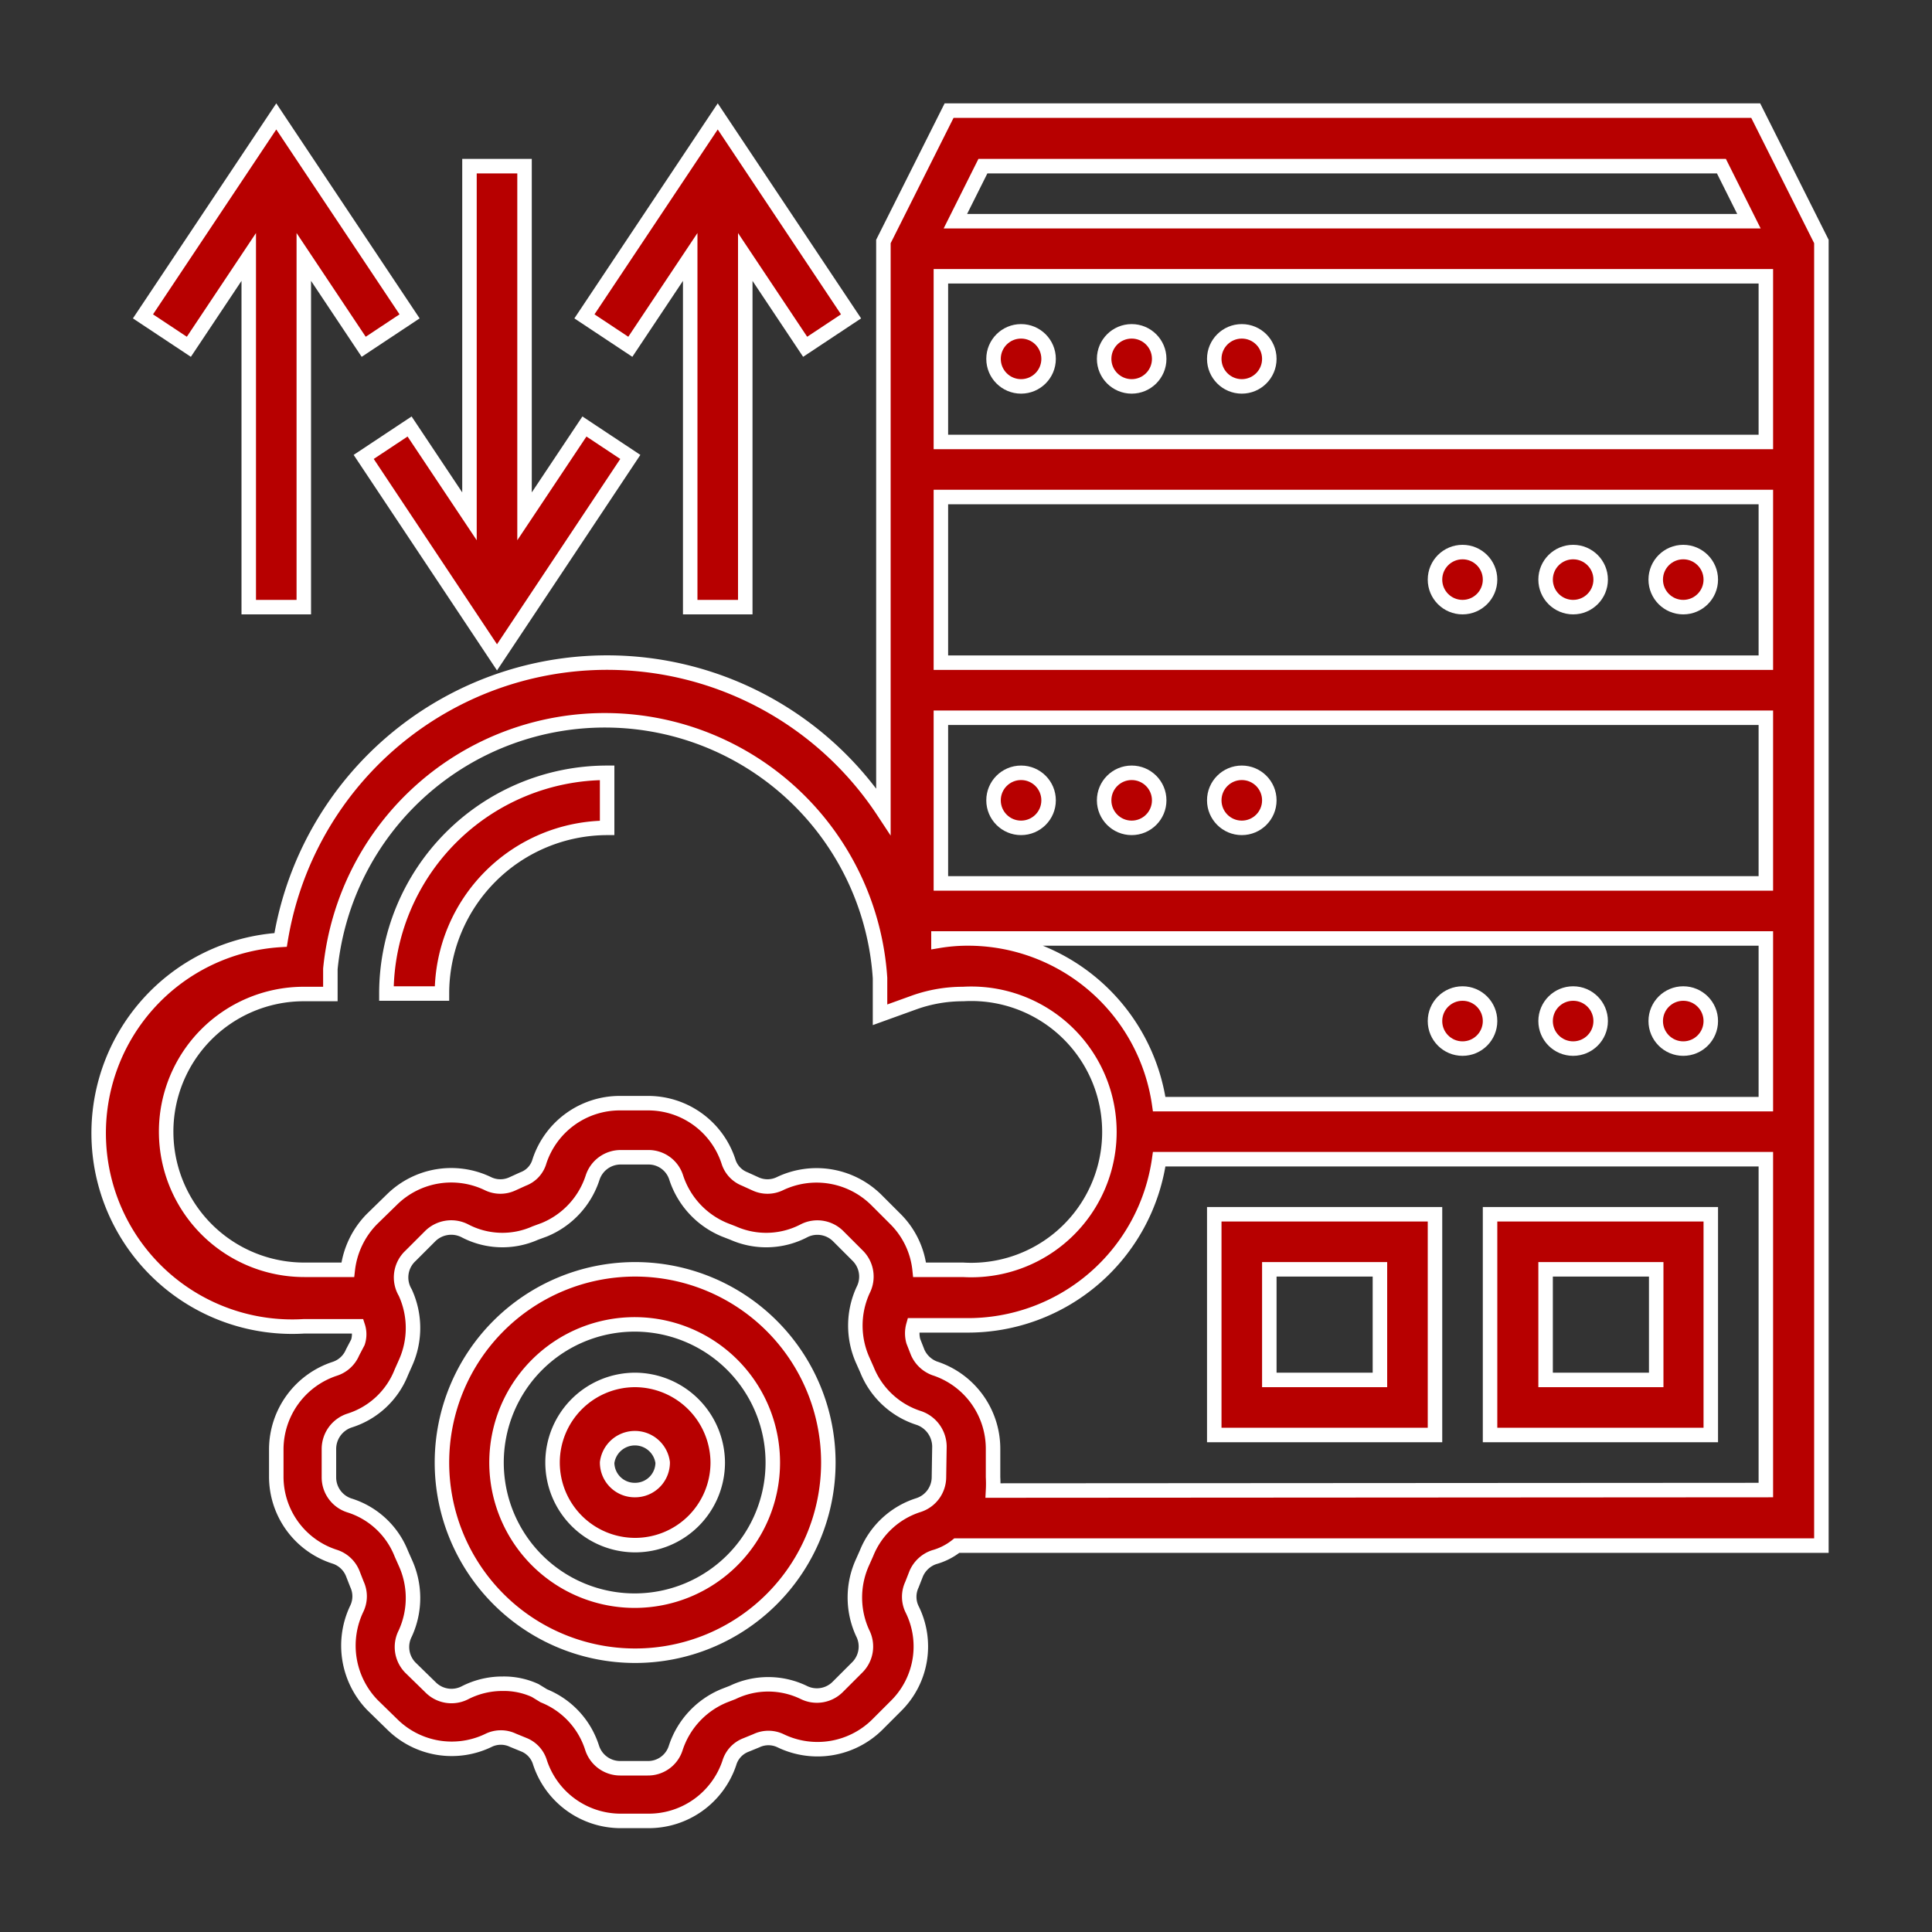
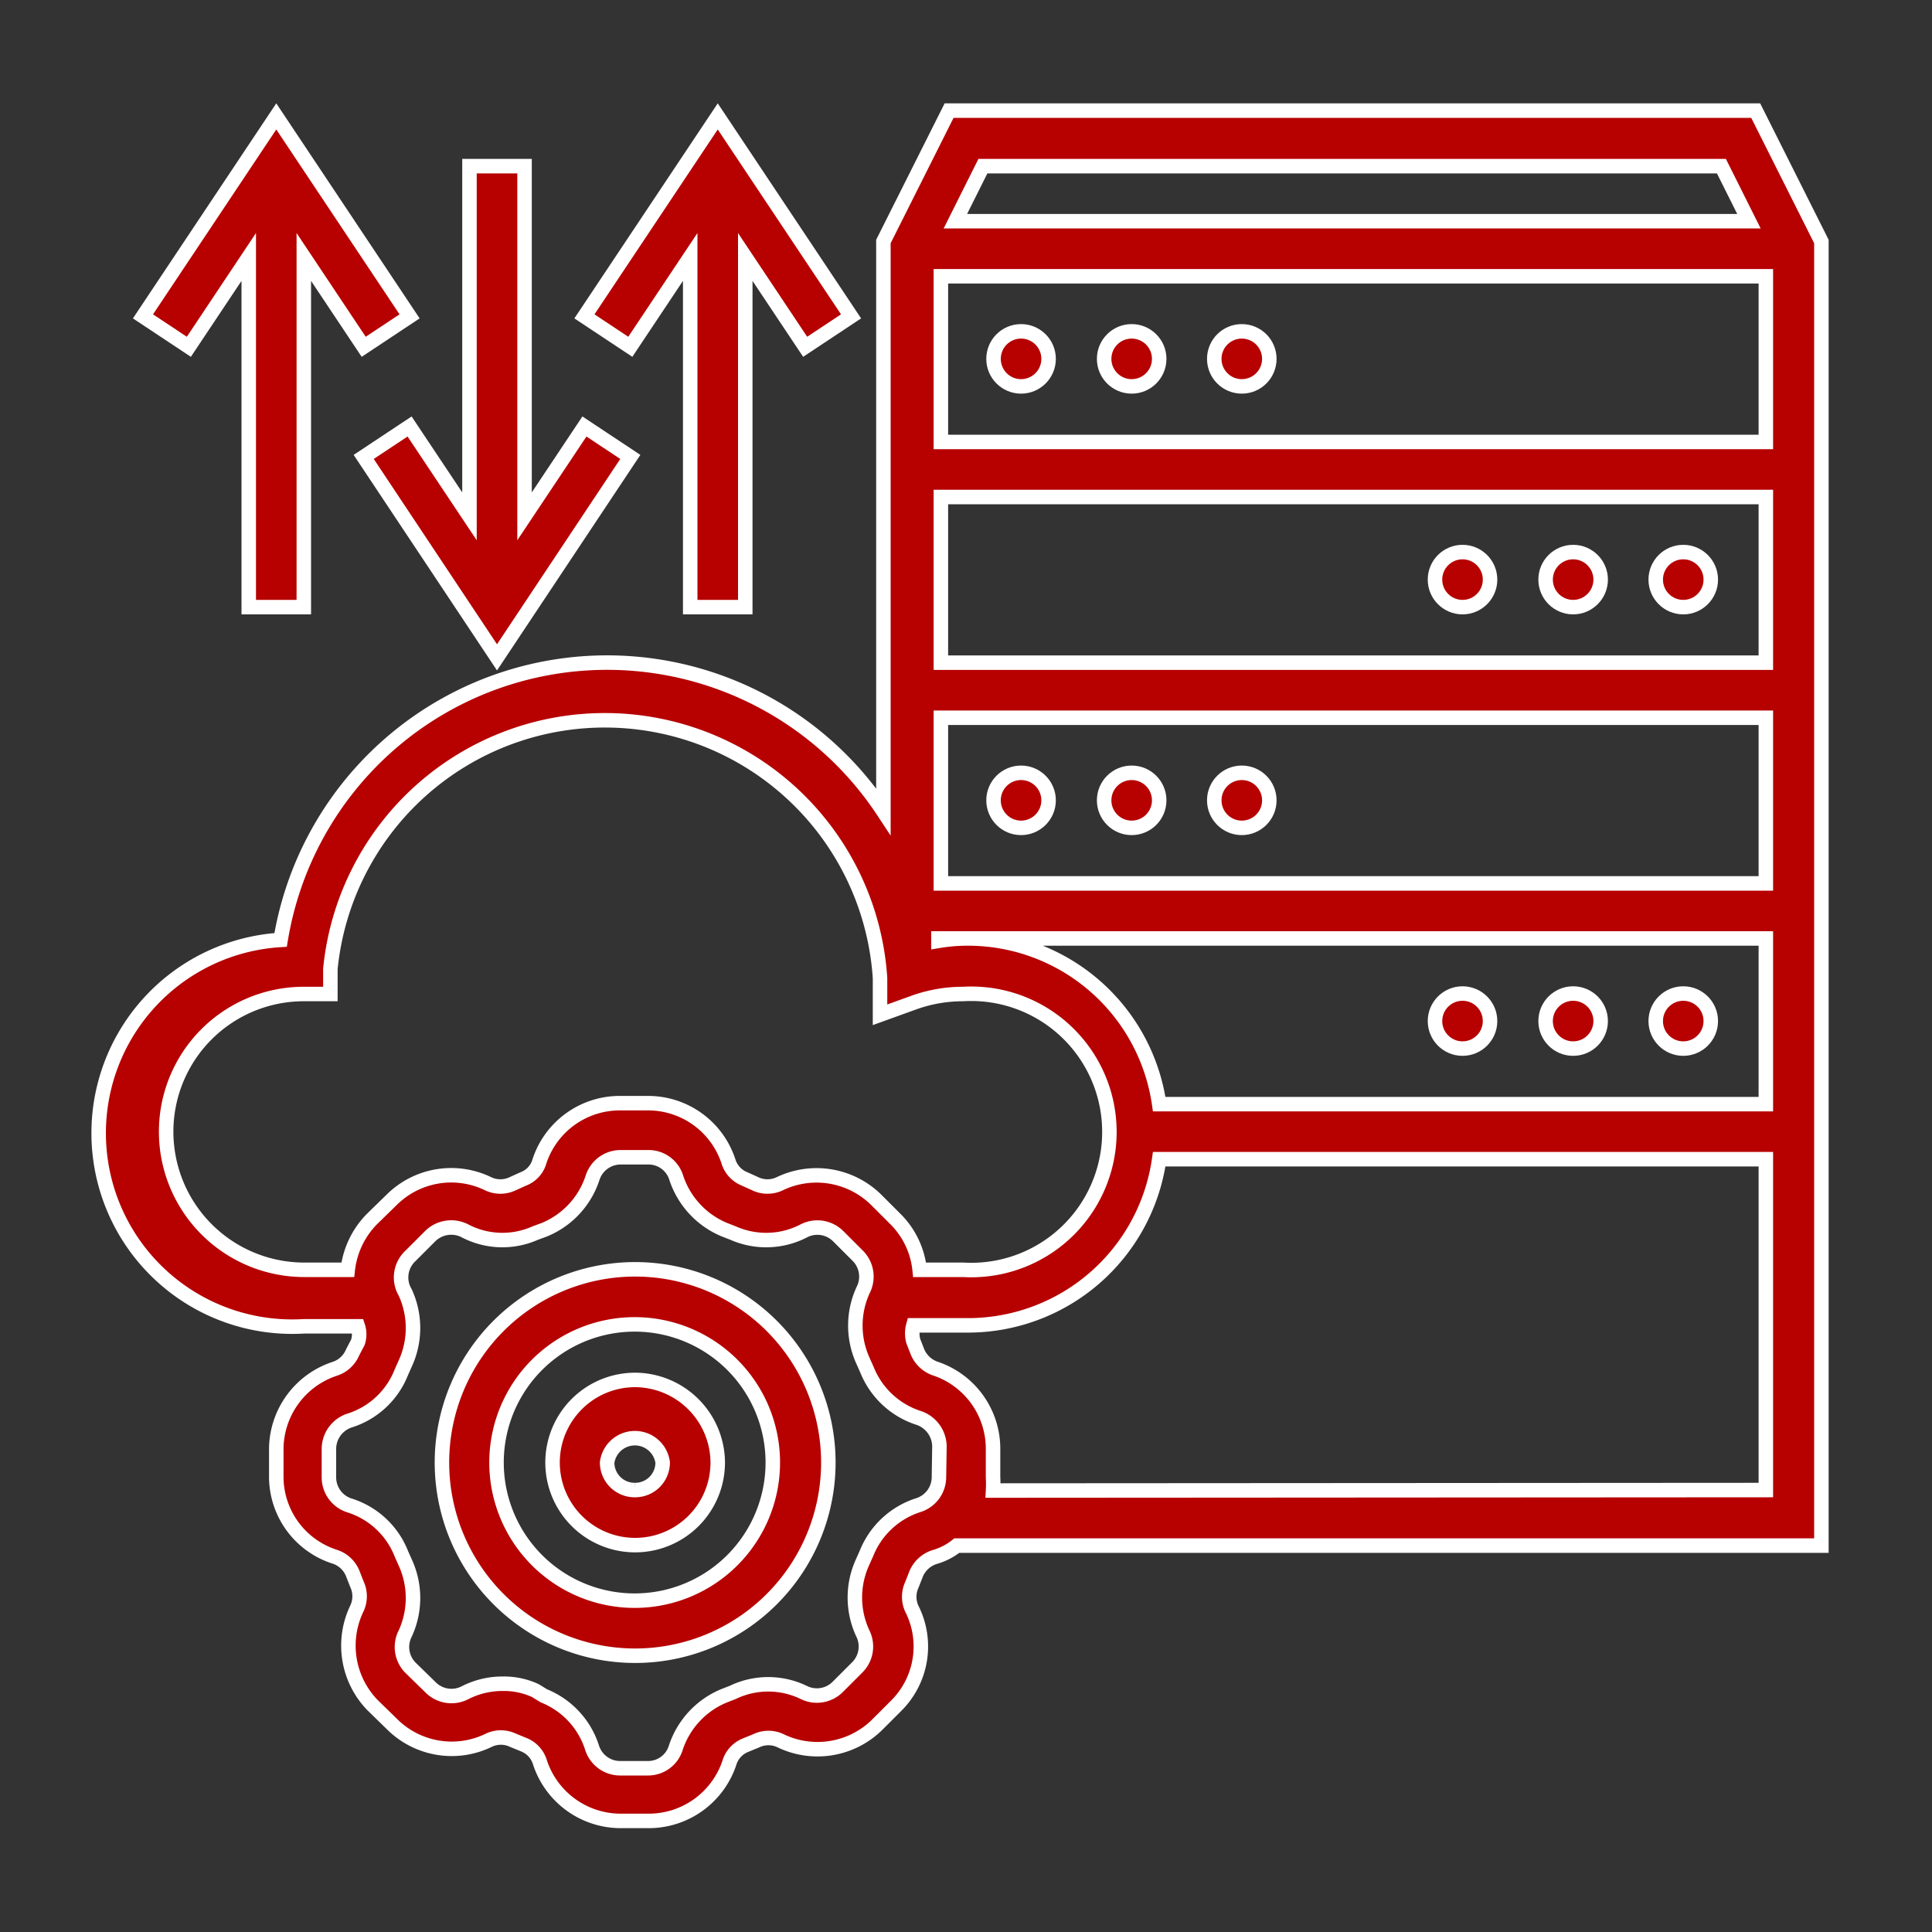
<svg xmlns="http://www.w3.org/2000/svg" id="Layer_1" data-name="Layer 1" viewBox="0 0 40 40">
  <rect x="0" y="0" width="40" height="40" fill="#333333" stroke="none" />
  <defs>
    <style>.cls-1{fill:#b70000;stroke:#fff;stroke-miterlimit:10;stroke-width:0.3px;}</style>
  </defs>
  <path class="cls-1" d="M13.15,26.28a4,4,0,1,0,4,4A4,4,0,0,0,13.15,26.28Zm0,6.86A2.86,2.86,0,1,1,16,30.28,2.86,2.86,0,0,1,13.15,33.14Z" />
-   <path class="cls-1" d="M13.15,28.57a1.71,1.71,0,1,0,1.71,1.71A1.72,1.72,0,0,0,13.15,28.57Zm0,2.28a.57.57,0,0,1-.58-.57.58.58,0,0,1,1.15,0A.57.57,0,0,1,13.15,30.85Z" />
+   <path class="cls-1" d="M13.15,28.57a1.71,1.71,0,1,0,1.71,1.71A1.72,1.72,0,0,0,13.15,28.57Zm0,2.28a.57.57,0,0,1-.58-.57.58.58,0,0,1,1.15,0A.57.57,0,0,1,13.15,30.85" />
  <path class="cls-1" d="M37.71,5,36.35,2.29H19.65L18.29,5V16.8A6.85,6.85,0,0,0,5.81,19.46a4,4,0,0,0,.48,8H7.41a.53.53,0,0,1,0,.33L7.3,28a.6.6,0,0,1-.37.34A1.76,1.76,0,0,0,5.72,30v.57a1.74,1.74,0,0,0,1.21,1.66.6.6,0,0,1,.37.34l.09.23a.59.59,0,0,1,0,.5,1.77,1.77,0,0,0,.32,2l.41.4a1.75,1.75,0,0,0,2,.33.58.58,0,0,1,.5,0l.22.09a.57.57,0,0,1,.34.37,1.76,1.76,0,0,0,1.67,1.21h.57A1.76,1.76,0,0,0,15.1,36.5a.57.57,0,0,1,.34-.37l.22-.09a.58.58,0,0,1,.5,0,1.76,1.76,0,0,0,2-.33l.4-.4a1.73,1.73,0,0,0,.32-2,.59.59,0,0,1,0-.5l.09-.23a.62.62,0,0,1,.37-.34,1.31,1.31,0,0,0,.47-.24H37.71ZM24,22.86A4,4,0,0,0,20,19.43a3.66,3.66,0,0,0-.57.05v-.05H36.56v3.43Zm-4.52-4.57V14.86H36.56v3.43Zm0-4.57V10.29H36.56v3.43Zm0-4.57V5.72H36.56V9.15ZM35.64,3.44l.57,1.14H19.78l.57-1.14Zm-32.2,20a2.85,2.85,0,0,1,2.82-2.86h.58l0-.52a5.71,5.71,0,0,1,11.38.19l0,.76.72-.26a3,3,0,0,1,1-.17,2.86,2.86,0,1,1,0,5.71h-.9a1.73,1.73,0,0,0-.5-1.05l-.4-.4a1.76,1.76,0,0,0-2-.33.59.59,0,0,1-.5,0l-.22-.1a.57.57,0,0,1-.34-.37,1.75,1.75,0,0,0-1.67-1.2h-.57a1.75,1.75,0,0,0-1.67,1.2.55.55,0,0,1-.34.37l-.22.1a.59.59,0,0,1-.5,0,1.75,1.75,0,0,0-2,.33l-.41.4a1.78,1.78,0,0,0-.5,1.05h-.9A2.86,2.86,0,0,1,3.44,23.43Zm16,7.14a.61.61,0,0,1-.42.58,1.72,1.72,0,0,0-1.08,1l-.08.18a1.76,1.76,0,0,0,0,1.47.61.61,0,0,1-.11.71l-.4.4a.61.61,0,0,1-.71.12,1.69,1.69,0,0,0-1.47,0l-.18.07a1.76,1.76,0,0,0-1,1.08.6.6,0,0,1-.58.42h-.57a.61.61,0,0,1-.58-.42,1.72,1.72,0,0,0-1-1.08L11.08,35a1.55,1.55,0,0,0-.67-.14,1.7,1.7,0,0,0-.79.19.61.61,0,0,1-.71-.12l-.41-.4a.61.61,0,0,1-.11-.71,1.76,1.76,0,0,0,0-1.47l-.08-.18a1.7,1.7,0,0,0-1.07-1,.61.61,0,0,1-.43-.58V30a.62.62,0,0,1,.43-.59,1.7,1.7,0,0,0,1.07-1l.08-.18a1.76,1.76,0,0,0,0-1.47A.61.61,0,0,1,8.5,26l.4-.4a.62.62,0,0,1,.72-.12,1.67,1.67,0,0,0,1.46.05l.19-.07a1.75,1.75,0,0,0,1-1.08.61.61,0,0,1,.58-.42h.57a.6.6,0,0,1,.58.42,1.76,1.76,0,0,0,1,1.08l.18.07a1.69,1.69,0,0,0,1.47-.05.61.61,0,0,1,.71.12l.4.4a.61.61,0,0,1,.11.71,1.76,1.76,0,0,0,0,1.47l.08.18a1.72,1.72,0,0,0,1.08,1,.63.63,0,0,1,.42.59Zm1.12.28a2.64,2.64,0,0,0,0-.28V30a1.75,1.75,0,0,0-1.21-1.67A.62.62,0,0,1,19,28l-.09-.23a.61.61,0,0,1,0-.33H20A4,4,0,0,0,24,24H36.56v6.85Z" />
  <circle class="cls-1" cx="21.14" cy="7.43" r="0.57" />
  <circle class="cls-1" cx="23.43" cy="7.43" r="0.57" />
  <circle class="cls-1" cx="25.71" cy="7.43" r="0.57" />
  <circle class="cls-1" cx="34.85" cy="12" r="0.57" />
  <circle class="cls-1" cx="32.57" cy="12" r="0.57" />
  <circle class="cls-1" cx="30.28" cy="12" r="0.57" />
  <circle class="cls-1" cx="21.14" cy="16.57" r="0.57" />
  <circle class="cls-1" cx="23.43" cy="16.57" r="0.57" />
  <circle class="cls-1" cx="25.71" cy="16.57" r="0.57" />
  <circle class="cls-1" cx="34.85" cy="21.14" r="0.57" />
  <circle class="cls-1" cx="32.57" cy="21.14" r="0.57" />
  <circle class="cls-1" cx="30.28" cy="21.14" r="0.57" />
-   <path class="cls-1" d="M30.85,29.71h4.57V25.14H30.85ZM32,26.28h2.29v2.29H32Z" />
-   <path class="cls-1" d="M25.14,29.71h4.57V25.14H25.14Zm1.14-3.43h2.29v2.29H26.28Z" />
  <polygon class="cls-1" points="5.15 5.32 5.15 12.57 6.29 12.57 6.29 5.32 7.53 7.18 8.48 6.55 5.72 2.41 2.96 6.55 3.91 7.18 5.15 5.32" />
  <polygon class="cls-1" points="8.48 8.83 7.53 9.46 10.29 13.61 13.05 9.46 12.1 8.83 10.86 10.69 10.86 3.44 9.72 3.44 9.72 10.69 8.48 8.83" />
  <polygon class="cls-1" points="14.29 5.32 14.29 12.57 15.43 12.57 15.43 5.32 16.67 7.18 17.62 6.55 14.86 2.41 12.1 6.55 13.05 7.18 14.29 5.32" />
-   <path class="cls-1" d="M12.57,17.14V16A4.57,4.57,0,0,0,8,20.57H9.15A3.43,3.43,0,0,1,12.57,17.14Z" />
</svg>